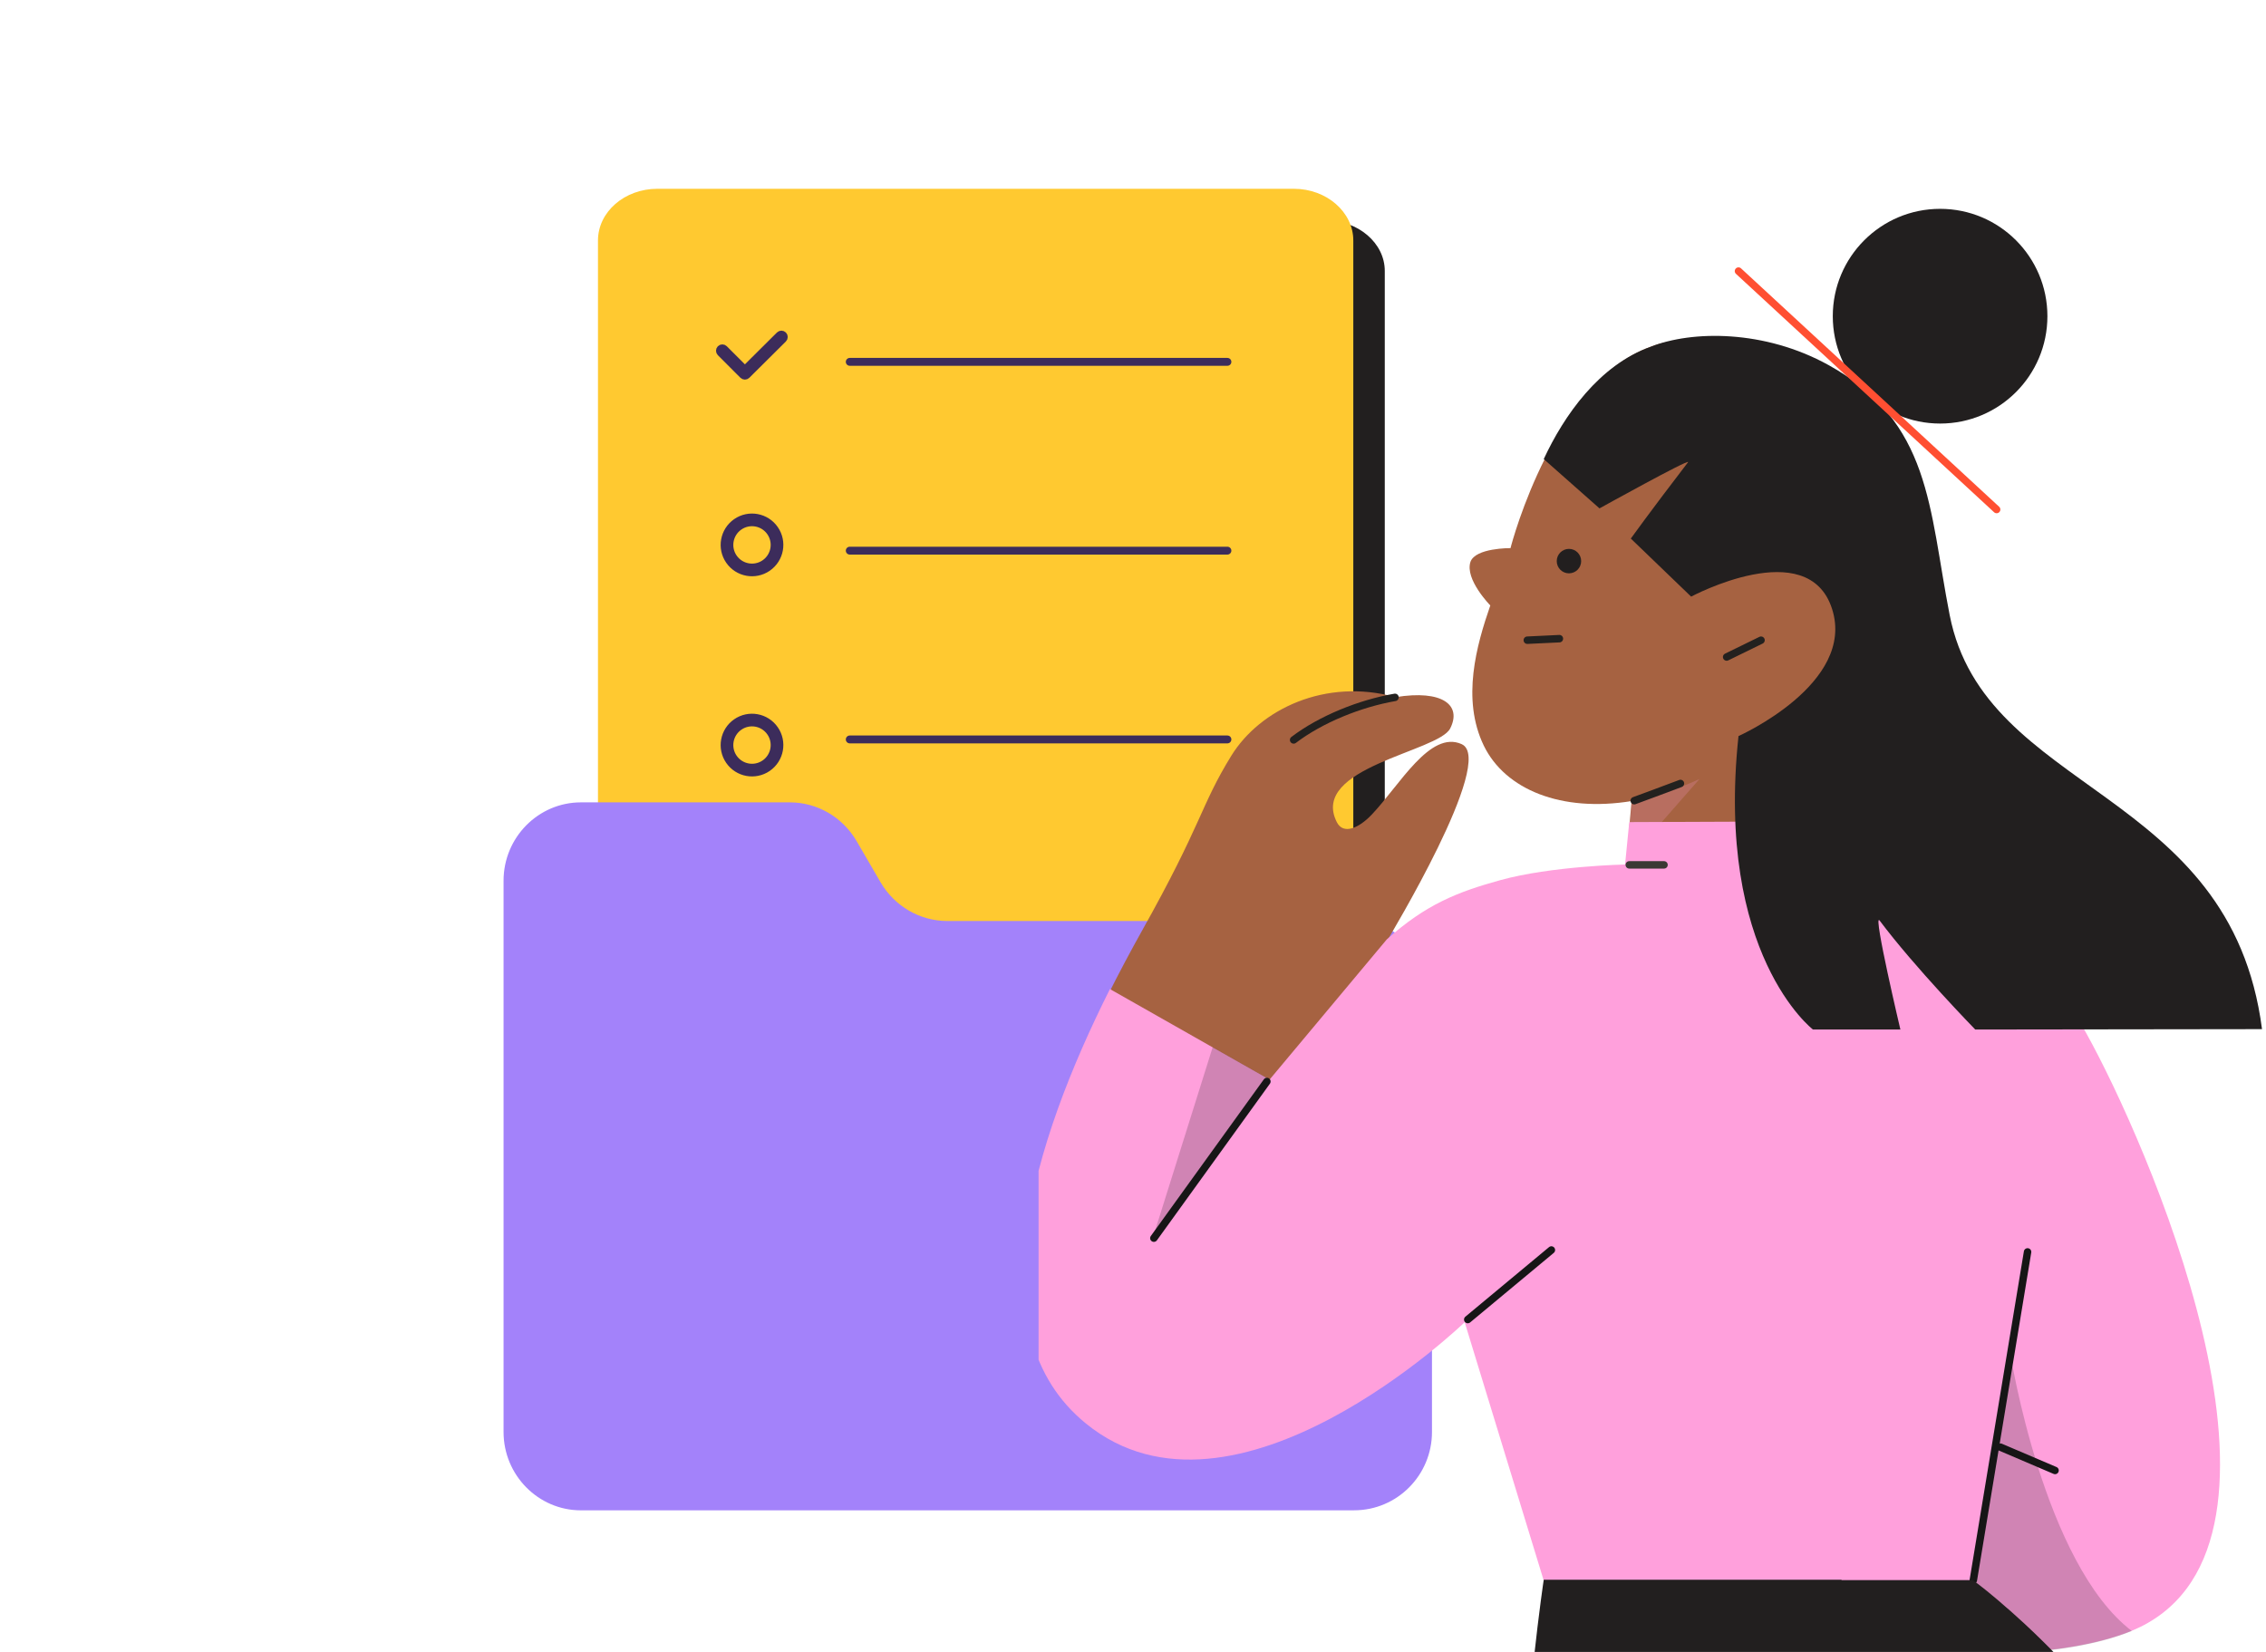
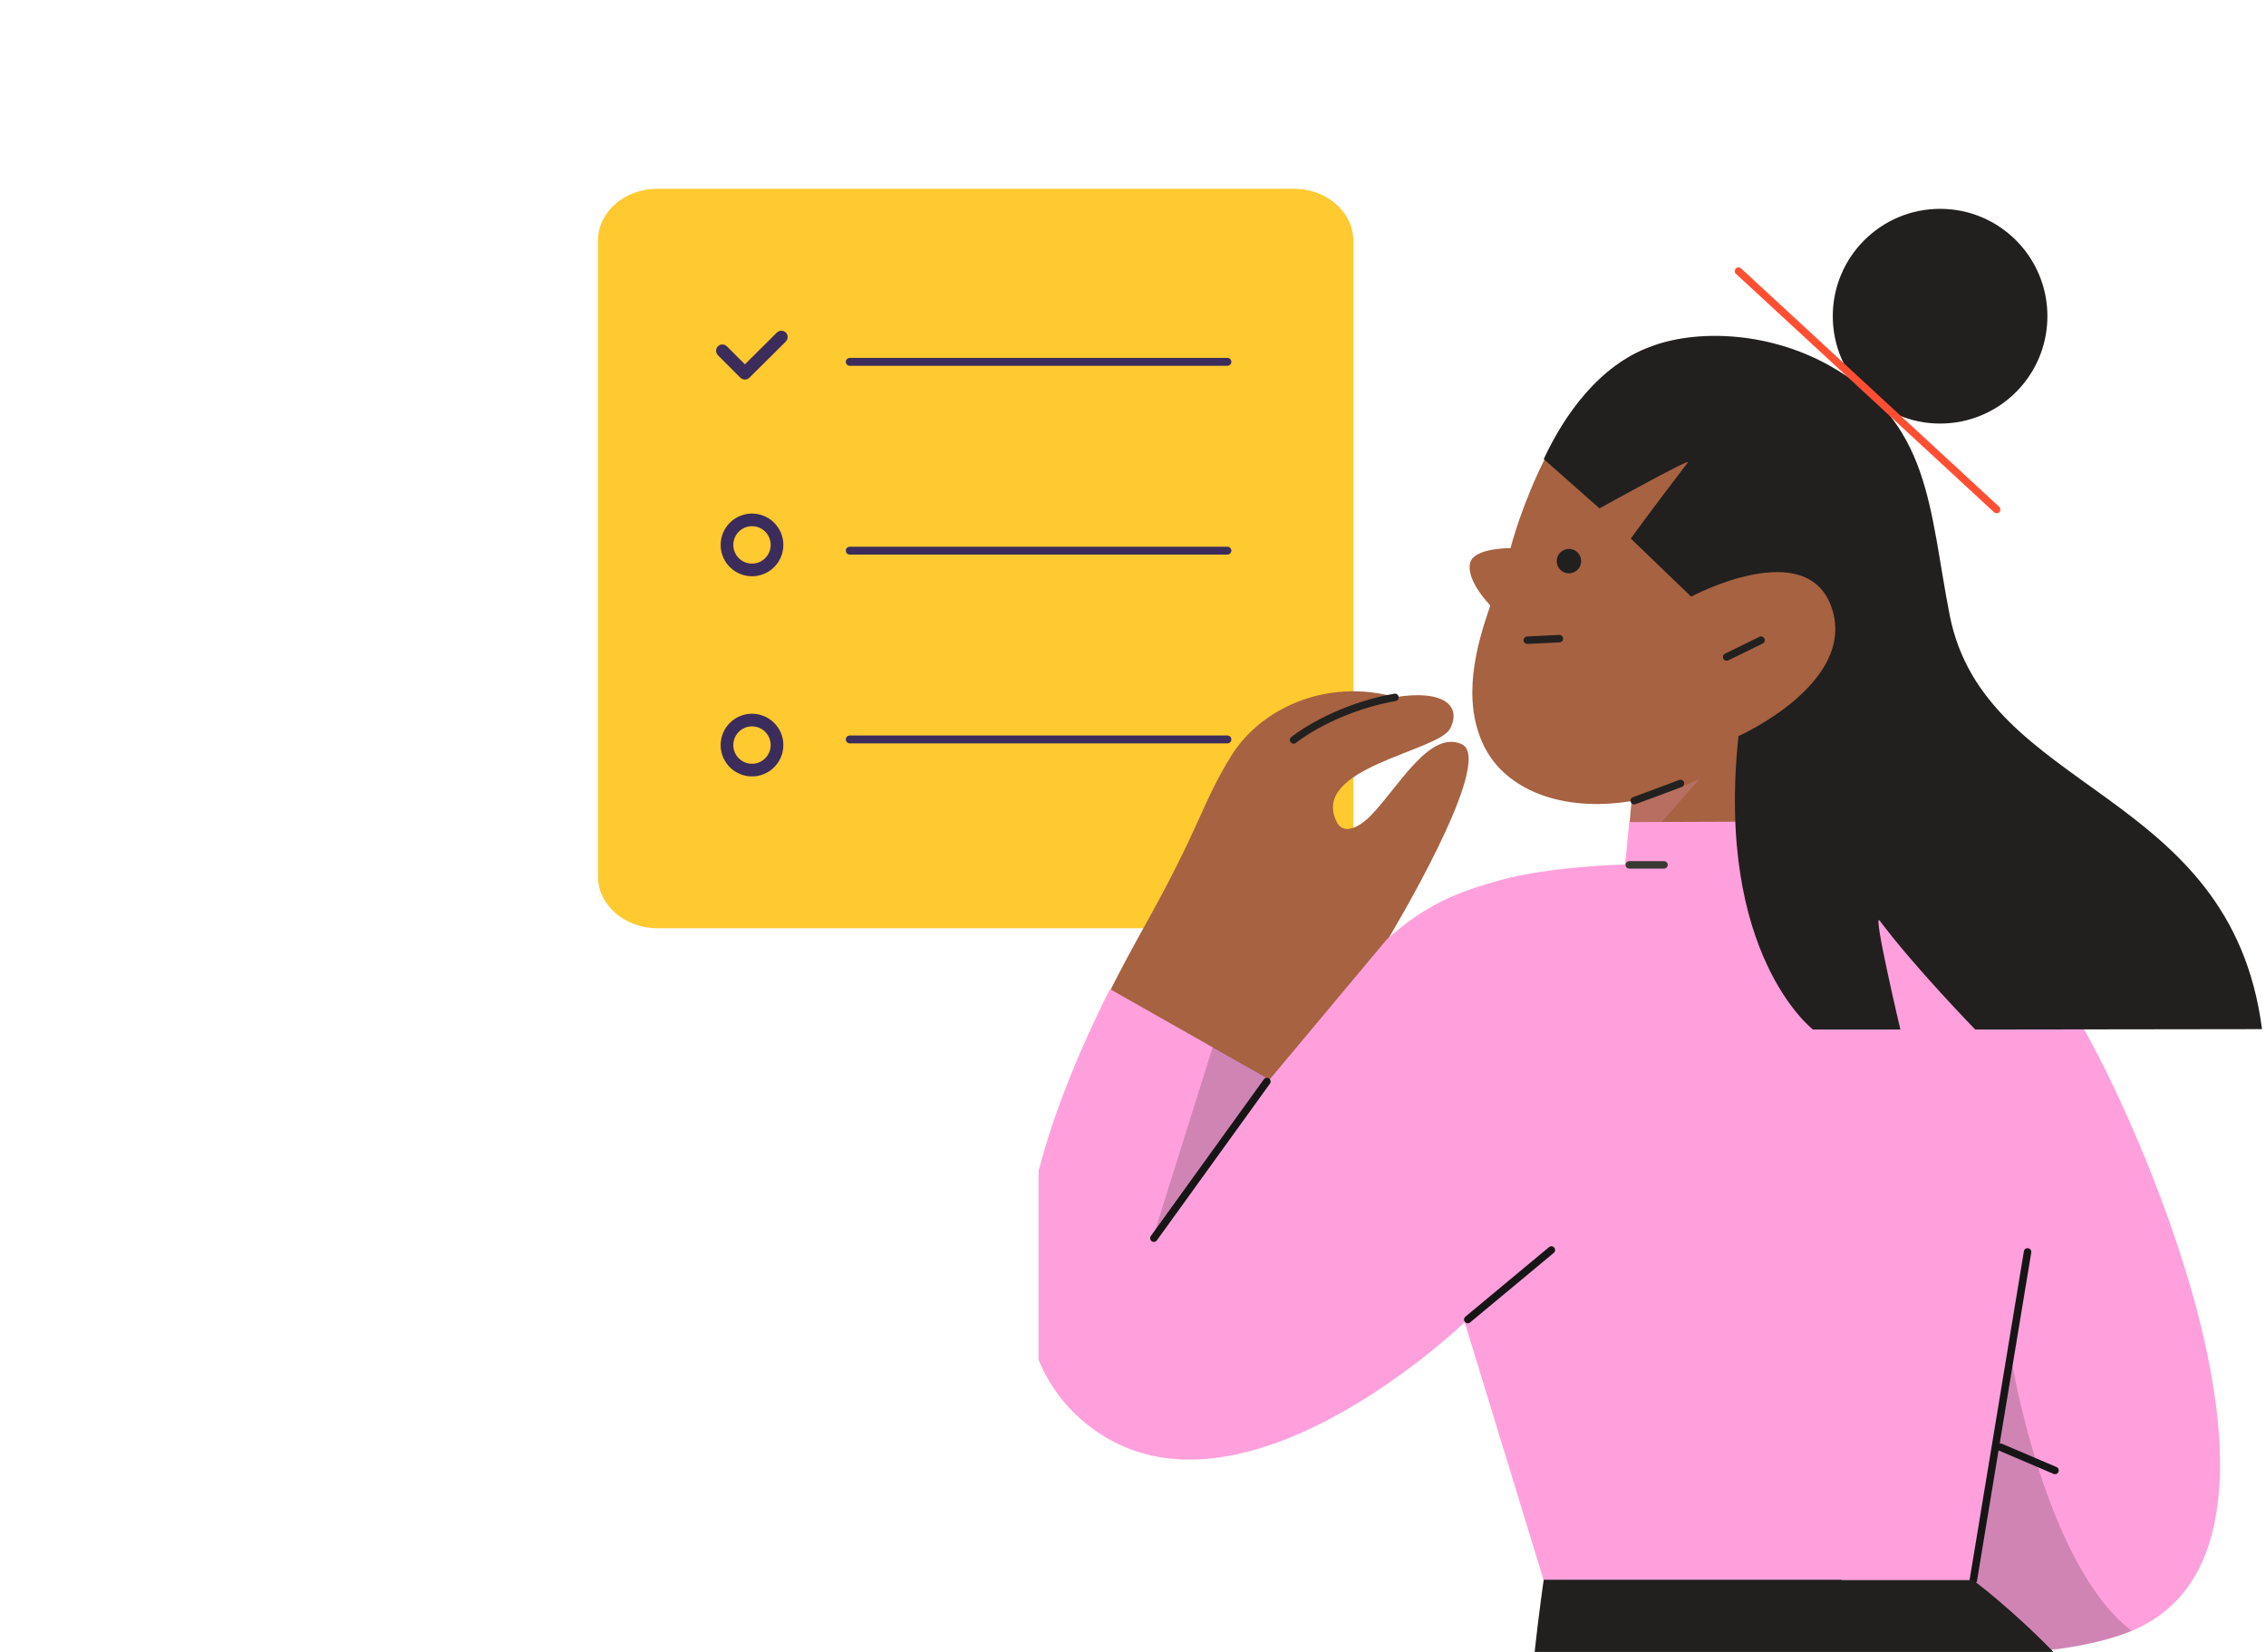
<svg xmlns="http://www.w3.org/2000/svg" width="144" height="105" viewBox="0 0 144 105" fill="none">
-   <path d="M43.773 14H84.227C86.303 14 88 15.448 88 17.219V56.781C88 58.552 86.303 60 84.227 60H43.773C41.697 60 40 58.552 40 56.781V17.219C40 15.432 41.697 14 43.773 14Z" fill="#221F1F" />
  <path d="M41.773 12H82.227C84.303 12 86 13.479 86 15.289V55.711C86 57.521 84.303 59 82.227 59H41.773C39.697 59 38 57.521 38 55.711V15.289C38 13.463 39.697 12 41.773 12Z" fill="#FFC930" />
  <path fill-rule="evenodd" clip-rule="evenodd" d="M49.766 21.312C49.825 21.371 49.825 21.468 49.765 21.527L47.443 23.835C47.384 23.894 47.288 23.894 47.229 23.835L45.795 22.4C45.736 22.341 45.736 22.244 45.795 22.185C45.854 22.125 45.951 22.125 46.01 22.185L47.337 23.512L49.55 21.311C49.61 21.252 49.706 21.252 49.766 21.312Z" fill="#3C2C5B" stroke="#3C2C5B" stroke-width="0.5" stroke-linecap="round" stroke-linejoin="round" />
  <path fill-rule="evenodd" clip-rule="evenodd" d="M46.797 45.926C47.587 45.377 48.674 45.575 49.22 46.367C49.769 47.158 49.57 48.243 48.78 48.791C48.776 48.794 48.773 48.796 48.77 48.798C47.98 49.338 46.901 49.139 46.356 48.351C45.808 47.56 46.006 46.473 46.797 45.926ZM48.969 46.54C48.519 45.887 47.622 45.723 46.97 46.176L46.97 46.176C46.318 46.627 46.154 47.525 46.606 48.177C47.058 48.83 47.953 48.993 48.605 48.541C48.608 48.539 48.611 48.537 48.615 48.535C49.26 48.08 49.42 47.19 48.97 46.54L48.969 46.54Z" fill="#3C2C5B" stroke="#3C2C5B" stroke-width="0.5" stroke-linecap="round" stroke-linejoin="round" />
  <path fill-rule="evenodd" clip-rule="evenodd" d="M46.797 33.203C47.587 32.654 48.674 32.852 49.22 33.644C49.769 34.435 49.57 35.52 48.78 36.068C48.777 36.071 48.773 36.073 48.77 36.075C47.98 36.615 46.902 36.416 46.356 35.628C45.808 34.837 46.007 33.75 46.797 33.203ZM48.97 33.817C48.519 33.164 47.623 33 46.97 33.453L46.97 33.453C46.318 33.904 46.154 34.802 46.606 35.454C47.058 36.107 47.953 36.27 48.606 35.818C48.609 35.816 48.612 35.814 48.615 35.812C49.26 35.357 49.42 34.467 48.97 33.817L48.97 33.817Z" fill="#3C2C5B" stroke="#3C2C5B" stroke-width="0.5" stroke-linecap="round" stroke-linejoin="round" />
  <path fill-rule="evenodd" clip-rule="evenodd" d="M54 23C54 23 54.111 23 54.247 23H77.753C77.889 23 78 23 78 23C78 23 77.889 23 77.753 23H54.247C54.111 23 54 23 54 23Z" fill="#3C2C5B" stroke="#3C2C5B" stroke-width="0.5" stroke-linecap="round" stroke-linejoin="round" />
  <path fill-rule="evenodd" clip-rule="evenodd" d="M54 35C54 35 54.111 35 54.247 35H77.753C77.889 35 78 35 78 35C78 35 77.889 35 77.753 35H54.247C54.111 35 54 35 54 35Z" fill="#3C2C5B" stroke="#3C2C5B" stroke-width="0.5" stroke-linecap="round" stroke-linejoin="round" />
  <path fill-rule="evenodd" clip-rule="evenodd" d="M54 47C54 47 54.111 47 54.247 47H77.753C77.889 47 78 47 78 47C78 47 77.889 47 77.753 47H54.247C54.111 47 54 47 54 47Z" fill="#3C2C5B" stroke="#3C2C5B" stroke-width="0.5" stroke-linecap="round" stroke-linejoin="round" />
-   <path d="M86.05 96H36.914C34.206 96 32 93.762 32 91.02V55.98C32 53.236 34.206 51 36.914 51H50.194C51.94 51 53.541 51.938 54.431 53.453L55.963 56.087C56.853 57.603 58.456 58.541 60.2 58.541H86.086C88.792 58.541 91 60.779 91 63.521V91.018C91 93.76 88.792 95.998 86.05 95.998C86.074 95.998 86.074 95.998 86.05 95.998V96Z" fill="#A382FA" />
  <g clip-path="url(#clip0_2524_6213)">
    <path d="M115.525 24.227C111.449 21.969 107.517 20.996 104.897 22.041C98.829 24.203 96.089 34.427 95.991 34.84C95.991 34.84 93.759 34.816 93.444 35.714C93.08 36.831 94.706 38.483 94.706 38.483C93.832 41.009 92.861 44.433 94.293 47.396C95.653 50.188 99.219 51.646 103.684 50.918L103.539 52.569L120.913 55.192C121.131 54.464 122.417 41.301 122.66 38.799C123.144 33.504 122.053 27.821 115.525 24.227Z" fill="#A66241" />
    <path opacity="0.2" d="M103.708 50.941C103.708 50.941 106.377 50.31 108.004 49.509L103.344 54.828L103.708 50.943V50.941Z" fill="#FFA0DC" />
    <path d="M92.885 47.298C90.87 46.399 88.954 49.897 87.182 51.767C86.358 52.641 85.362 53.079 84.95 52.253C83.202 48.78 91.404 47.785 92.157 46.303C92.909 44.822 91.672 43.826 88.687 44.312C84.222 43.073 80.072 45.089 78.252 48.028C76.263 51.257 76.432 52.278 72.55 59.199C71.846 60.462 71.118 61.823 70.439 63.182L81.917 70.444L88.203 59.709C88.179 59.709 95.118 48.296 92.886 47.3L92.885 47.298Z" fill="#A66241" />
    <path d="M132.584 65.683C129.357 59.854 123.897 56.479 120.912 55.24C120.984 55.021 121.13 53.831 121.299 52.181L103.536 52.254L103.27 54.95C103.27 54.95 98.587 55.047 95.335 55.946C92.617 56.699 90.627 57.476 88.128 59.71L80.678 68.623L70.534 62.867C65.633 72.63 61.871 84.676 69.006 90.48C78.445 98.178 93.078 84.044 93.078 84.044L98.101 100.461L125.424 100.898L130.326 104.856C130.326 104.856 134.209 104.492 136.49 103.157C147.192 97.036 136.319 72.386 132.583 65.683H132.584Z" fill="#FFA0DC" />
    <path d="M143.747 65.416C141.757 50.019 126.13 50.505 123.897 39.09C122.563 32.267 122.732 26.825 116.205 23.207C112.129 20.949 107.518 20.997 104.897 22.041C101.62 23.207 99.388 26.413 98.102 29.181L101.645 32.314C101.645 32.314 107.379 29.134 107.275 29.375C104.8 32.605 103.635 34.232 103.635 34.232L107.469 37.923C107.469 37.923 114.895 33.941 116.423 38.7C117.952 43.46 110.478 46.787 110.478 46.787C108.998 60.68 115.21 65.439 115.21 65.439H120.766C120.766 65.439 119.029 58.087 119.432 58.493C121.665 61.48 125.523 65.439 125.523 65.439L143.747 65.415V65.416Z" fill="#221F1F" />
    <path fill-rule="evenodd" clip-rule="evenodd" d="M128.887 79.341C129.016 79.362 129.103 79.485 129.082 79.614L125.636 100.475C125.615 100.604 125.493 100.692 125.363 100.67C125.234 100.649 125.147 100.527 125.168 100.398L128.614 79.536C128.636 79.407 128.758 79.32 128.887 79.341Z" fill="#161616" />
    <path fill-rule="evenodd" clip-rule="evenodd" d="M126.907 91.892C126.958 91.772 127.097 91.716 127.218 91.767L130.687 93.248C130.808 93.299 130.864 93.439 130.812 93.559C130.761 93.68 130.622 93.736 130.501 93.684L127.032 92.203C126.911 92.152 126.855 92.013 126.907 91.892Z" fill="#161616" />
    <path fill-rule="evenodd" clip-rule="evenodd" d="M98.77 79.302C98.854 79.403 98.84 79.552 98.739 79.636L93.425 84.056C93.324 84.14 93.174 84.126 93.091 84.025C93.007 83.924 93.021 83.775 93.122 83.691L98.436 79.271C98.537 79.187 98.686 79.201 98.77 79.302Z" fill="#161616" />
    <path fill-rule="evenodd" clip-rule="evenodd" d="M88.882 44.286C88.904 44.415 88.818 44.538 88.689 44.56C86.486 44.941 84.035 45.937 82.352 47.22C82.247 47.3 82.099 47.279 82.019 47.175C81.94 47.071 81.96 46.922 82.064 46.843C83.817 45.507 86.341 44.485 88.608 44.093C88.737 44.07 88.86 44.157 88.882 44.286Z" fill="#23211F" />
    <path fill-rule="evenodd" clip-rule="evenodd" d="M99.333 40.584C99.339 40.715 99.238 40.826 99.107 40.832L97.069 40.929C96.938 40.936 96.827 40.835 96.821 40.704C96.815 40.573 96.916 40.462 97.046 40.456L99.085 40.358C99.216 40.352 99.326 40.453 99.333 40.584Z" fill="#23211F" />
    <path fill-rule="evenodd" clip-rule="evenodd" d="M107.011 49.716C107.057 49.839 106.995 49.975 106.873 50.022C105.902 50.387 104.931 50.751 103.934 51.116C103.811 51.161 103.675 51.097 103.63 50.974C103.585 50.851 103.648 50.715 103.771 50.67C104.766 50.306 105.735 49.943 106.706 49.578C106.828 49.531 106.965 49.593 107.011 49.716Z" fill="#23211F" />
-     <path fill-rule="evenodd" clip-rule="evenodd" d="M103.301 54.973C103.301 54.842 103.407 54.736 103.538 54.736H105.745C105.876 54.736 105.982 54.842 105.982 54.973C105.982 55.104 105.876 55.21 105.745 55.21H103.538C103.407 55.21 103.301 55.104 103.301 54.973Z" fill="#3B3934" />
+     <path fill-rule="evenodd" clip-rule="evenodd" d="M103.301 54.973C103.301 54.842 103.407 54.736 103.538 54.736H105.745C105.876 54.736 105.982 54.842 105.982 54.973C105.982 55.104 105.876 55.21 105.745 55.21H103.538C103.407 55.21 103.301 55.104 103.301 54.973" fill="#3B3934" />
    <path fill-rule="evenodd" clip-rule="evenodd" d="M112.123 40.588C112.18 40.706 112.131 40.848 112.014 40.906L109.83 41.974C109.712 42.032 109.57 41.983 109.513 41.865C109.455 41.748 109.504 41.606 109.622 41.548L111.806 40.48C111.923 40.422 112.065 40.471 112.123 40.588Z" fill="#23211F" />
    <path d="M99.704 36.442C100.133 36.442 100.48 36.095 100.48 35.665C100.48 35.236 100.133 34.888 99.704 34.888C99.275 34.888 98.928 35.236 98.928 35.665C98.928 36.095 99.275 36.442 99.704 36.442Z" fill="#221F1F" />
    <path d="M123.29 26.922C127.056 26.922 130.109 23.867 130.109 20.098C130.109 16.329 127.056 13.274 123.29 13.274C119.524 13.274 116.47 16.329 116.47 20.098C116.47 23.867 119.523 26.922 123.29 26.922Z" fill="#221F1F" />
    <path fill-rule="evenodd" clip-rule="evenodd" d="M110.304 17.07C110.393 16.974 110.543 16.968 110.639 17.057L127.043 32.211C127.139 32.3 127.145 32.45 127.056 32.547C126.967 32.643 126.818 32.649 126.721 32.56L110.317 17.406C110.221 17.317 110.215 17.167 110.304 17.07Z" fill="#FF4F32" />
    <path d="M155.419 153.841C148.455 144.03 146.804 131.669 140.81 119.452C134.817 107.237 125.377 100.436 125.377 100.436H117.03C117.03 100.411 117.005 100.411 117.005 100.411H98.102C98.102 100.411 93.515 130.429 97.423 167.271C98.248 175.189 100.214 184.928 101.719 193.355L130.765 193.501C132.998 185.511 124.141 175.068 121.957 165.766C120.549 159.694 121.496 152.36 122.661 144.807C126.446 152.676 130.644 160.933 135.061 168.947C138.628 175.383 143.53 182.548 147.923 189.251L176.048 178.929C173.791 166.009 158.963 158.82 155.421 153.841H155.419Z" fill="#221F1F" />
    <path opacity="0.2" d="M125.402 100.437L127.496 102.151L130.303 104.882C130.377 104.882 133.263 104.59 135.472 103.667C129.867 99.393 127.756 86.059 127.756 86.059L125.402 100.437Z" fill="#161616" />
    <path opacity="0.2" d="M77.064 66.557L73.254 78.7L80.704 68.622L77.064 66.557Z" fill="#161616" />
    <path fill-rule="evenodd" clip-rule="evenodd" d="M80.647 68.55C80.753 68.627 80.777 68.775 80.7 68.882L73.518 78.839C73.441 78.945 73.293 78.969 73.187 78.892C73.081 78.816 73.057 78.668 73.134 78.561L80.316 68.604C80.393 68.498 80.541 68.474 80.647 68.55Z" fill="#161616" />
  </g>
  <defs>
    <clipPath id="clip0_2524_6213">
      <rect width="78" height="92" fill="white" transform="translate(66 13)" />
    </clipPath>
  </defs>
</svg>